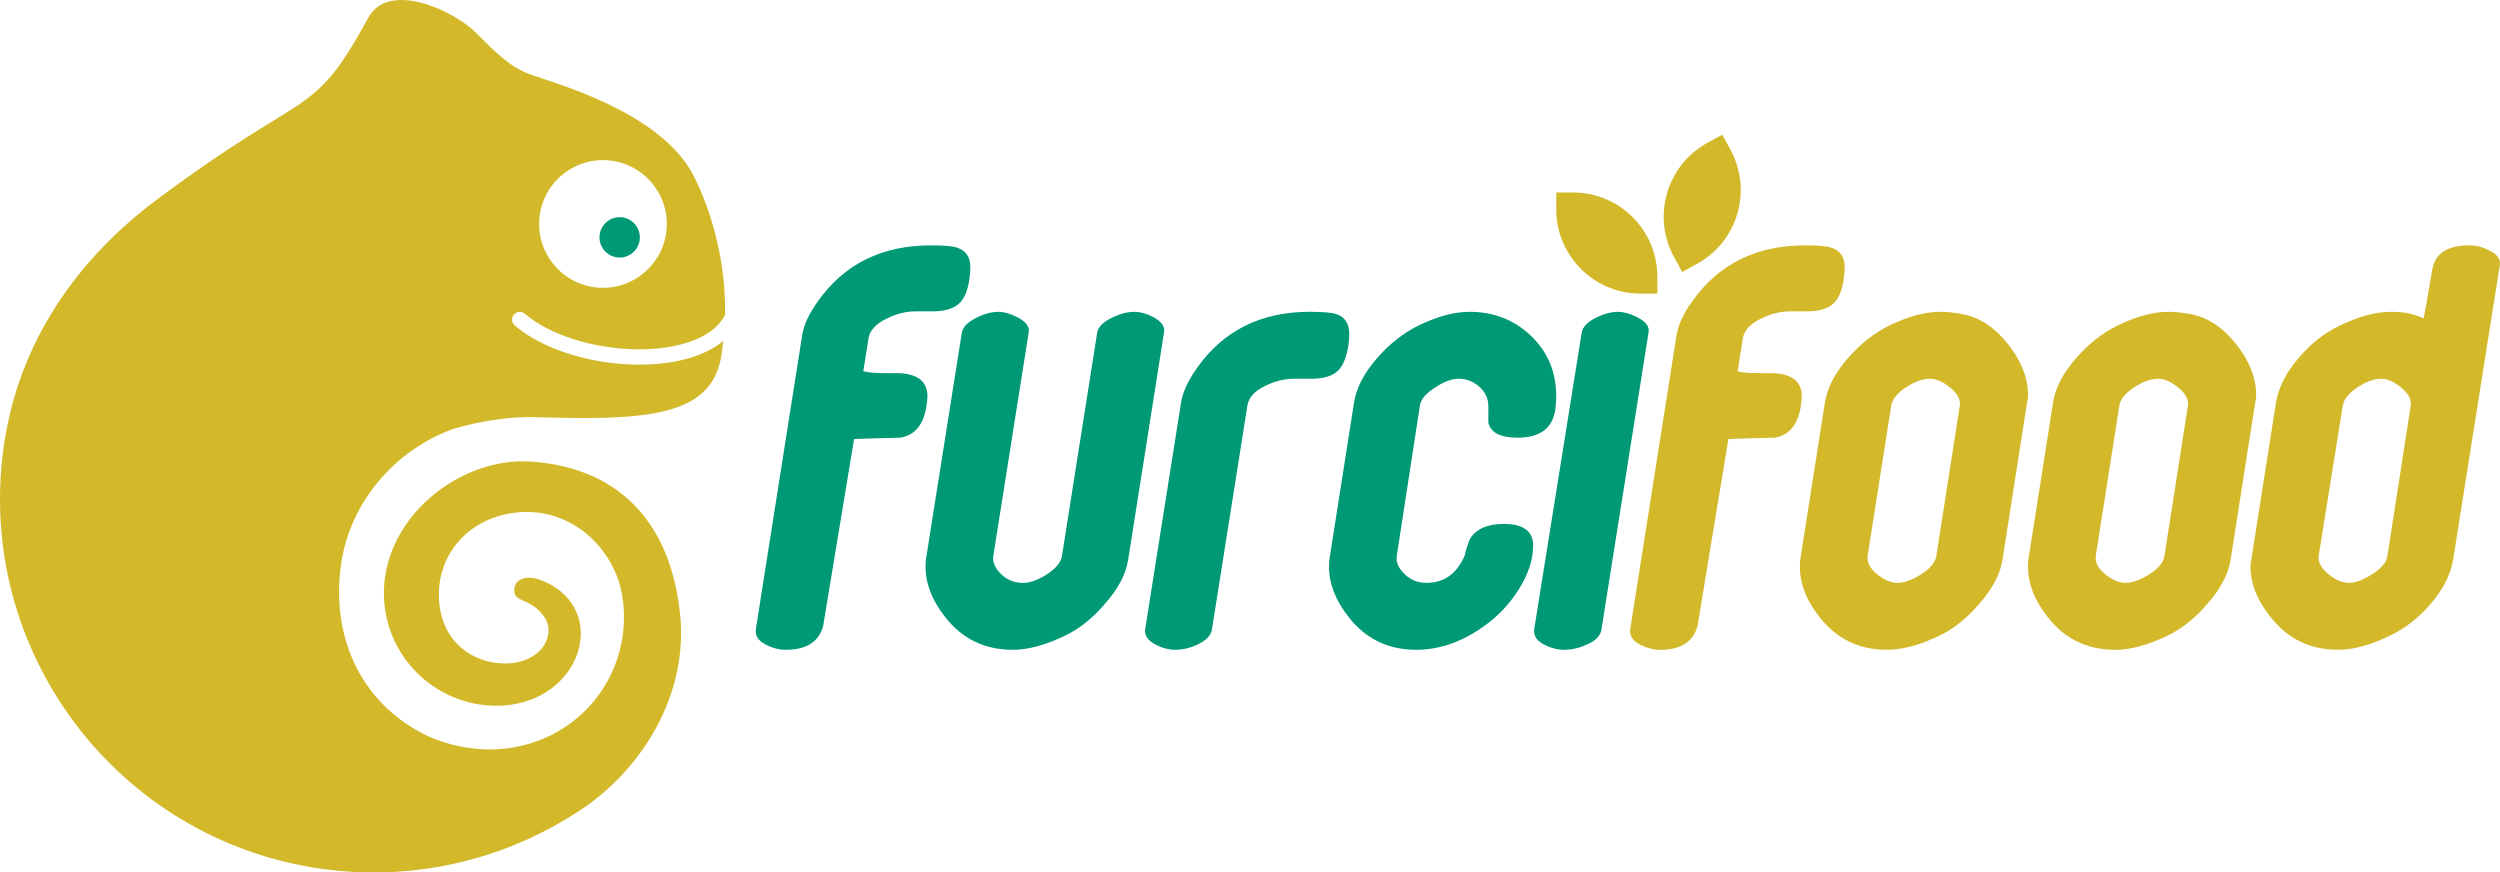
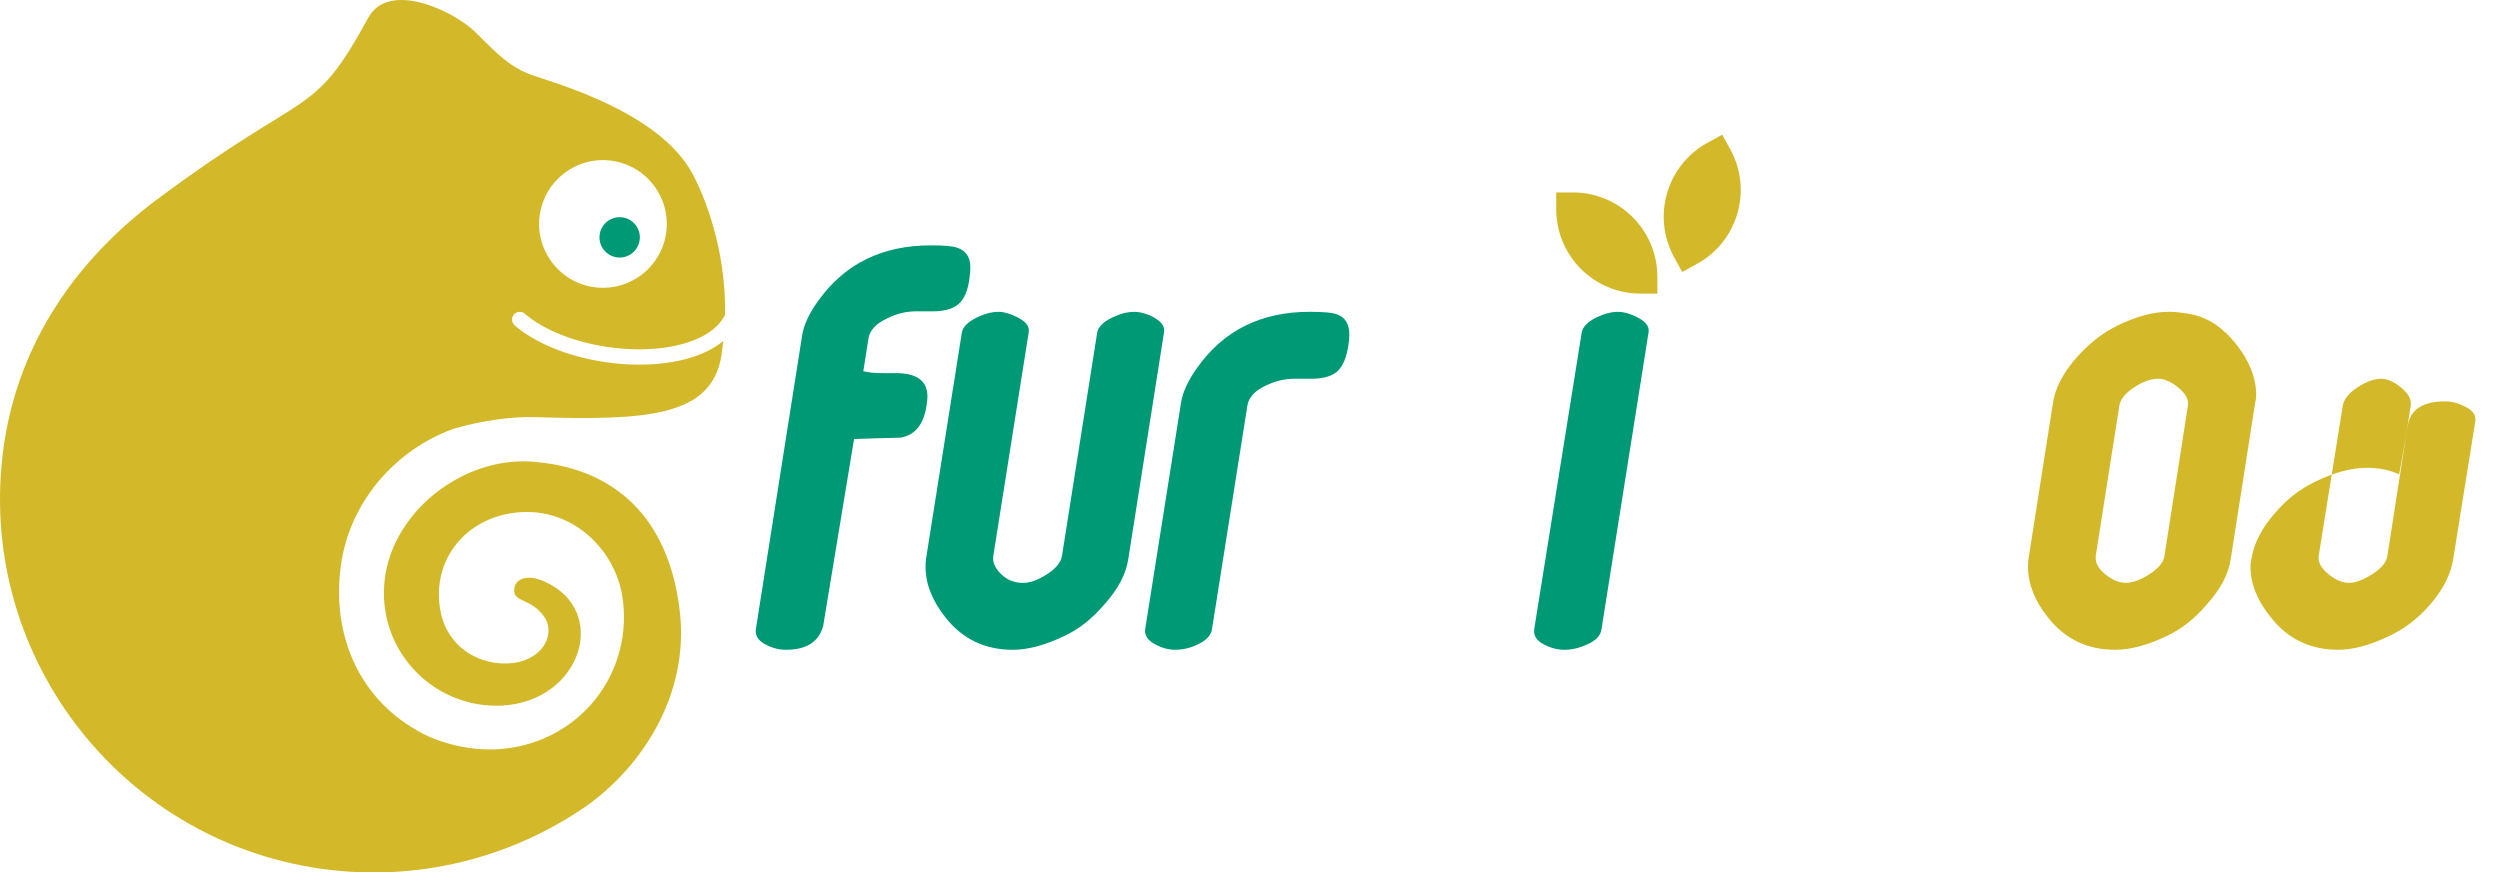
<svg xmlns="http://www.w3.org/2000/svg" version="1.1" id="Livello_1" x="0px" y="0px" viewBox="0 0 2264.59 790.31" style="enable-background:new 0 0 2264.59 790.31;" xml:space="preserve">
  <style type="text/css">
		.st0 {
			fill: #D3B92A;
		}

		.st1 {
			fill: #009975;
		}
	</style>
  <g>
    <path class="st0" d="M635.44,320.49c-15.52,6.48-35.11,9.82-56.24,9.82c-10.22,0-20.81-0.78-31.47-2.37   c-32.96-4.91-62.65-16.99-81.45-33.14c-2.93-2.52-3.27-6.94-0.75-9.87c2.52-2.93,6.94-3.27,9.87-0.75   c35.42,30.41,110.58,41.78,154.66,23.39c13.11-5.47,22.07-12.99,26.77-22.44c0.88-60.43-19.11-108.34-29.59-127.86   c-30.09-56.03-124.96-82.07-145.09-89.18c-20.13-7.11-31.57-19.09-51.34-38.74c-19.77-19.65-78.71-47.35-97.25-13.23   c-51.06,93.36-52.34,61.03-189.91,163.52C71.26,233.14,16.76,308.77,3.34,404.72C-22.7,589.81,106.23,760.97,291.32,787.01   c85.44,12.02,172.25-9.04,242.68-58.89c52.02-38.49,89.05-102.24,82.1-171.33c-7.8-77.41-49.87-132.2-133.82-138.6   c-67.11-5.12-137.58,52.95-134.43,123.53c2.5,56.32,50.19,99.95,106.51,97.45c0.22-0.01,0.43-0.02,0.65-0.03   c71.97-4.06,97.57-86.4,37.83-112.53c-16.5-7.22-26.13-1.55-26.98,6.77c-1.34,13.16,14.57,7.31,27.28,25.55   c9.65,13.88,0.64,37.55-28.08,41.64c-30.51,3.47-60.62-14.3-66.36-48.65c-7.21-42.93,20.61-79.69,63.53-86.9   c53.69-9,94.77,31.71,101.55,75.36c9.04,58.28-25.01,115.06-83.53,133.04c-52.55,16.15-97.05-8.8-97.05-8.8   c-57.47-29.75-83.27-88.86-74.31-152.94c8.13-58.19,50.45-104.81,102.05-123.3c27.15-7.99,54.72-11.1,73.2-10.53   c101.92,3.15,159.76-0.45,169.24-54.97c0.17-1.23,1.13-8.62,1.82-13.99C649.72,313.39,643.12,317.29,635.44,320.49z M488.92,194.86   c4.42-31.63,33.64-53.68,65.27-49.26c31.63,4.42,53.68,33.64,49.26,65.27c-4.42,31.63-33.64,53.68-65.27,49.26   C506.56,255.71,484.5,226.48,488.92,194.86z" />
    <g>
      <g>
        <circle class="st1" cx="561.31" cy="215.01" r="18.28" />
      </g>
    </g>
  </g>
  <g>
    <path class="st1" d="M878.11,252.58c-1.43,10.82-4.7,18.43-9.83,22.84c-5.13,4.42-13.11,6.62-23.93,6.62h-7.27   c-6.55,0-9.12,0-7.69,0c-8.55,0-17.1,2.1-25.64,6.29c-10.26,4.76-15.96,10.91-17.09,18.46l-4.64,29.47   c4.27,1.15,10.11,1.71,17.52,1.71c1.42,0,3.42,0,5.98,0h5.98c19.08,0,28.62,7.06,28.62,21.19c0,1.98-0.29,4.81-0.86,8.48   c-2.57,16.96-10.43,26.57-23.59,28.82c-14.01,0.28-28.02,0.69-42.03,1.23l-28.01,169.53c-3.98,14.24-15.2,21.37-33.66,21.37   c-6.24,0-12.35-1.57-18.32-4.7c-6.82-3.42-9.8-8.11-8.95-14.09l41.85-265.57c1.42-9.67,6.26-20.21,14.52-31.6   c23.91-33.58,57.92-50.38,102.04-50.38c12.24,0,20.21,0.71,23.91,2.13c7.97,2.56,11.96,8.54,11.96,17.93   C878.97,245.18,878.68,248.6,878.11,252.58z" />
    <path class="st1" d="M1022,506.62c-1.99,13.38-9.11,26.9-21.35,40.56c-10.82,12.81-22.78,22.34-35.87,28.61   c-17.65,8.54-33.45,12.81-47.39,12.81c-25.34,0-45.69-9.82-61.06-29.46c-11.96-15.08-17.93-30.31-17.93-45.69   c0-3.13,0.15-5.55,0.43-7.26l32.45-204.94c0.85-5.12,5.4-9.67,13.65-13.66c6.82-3.42,13.37-5.12,19.63-5.12   c4.83,0,10.38,1.57,16.64,4.7c7.97,3.98,11.52,8.53,10.67,13.66l-32.1,202.8c-0.85,5.42,1.43,10.83,6.87,16.24   c5.44,5.42,12.16,8.12,20.18,8.12c6.29,0,13.52-2.63,21.67-7.88c8.16-5.26,12.67-10.88,13.53-16.85l31.85-201.98   c0.85-5.12,5.4-9.68,13.65-13.67c7.11-3.42,13.65-5.12,19.63-5.12c5.68,0,11.51,1.57,17.49,4.7c7.39,3.99,10.67,8.54,9.81,13.66   L1022,506.62z" />
    <path class="st1" d="M1221.39,312.99c-1.71,11.18-5.06,18.99-10.05,23.44c-4.99,4.44-12.9,6.66-23.72,6.66h-7.69   c-6.84,0-9.4,0-7.69,0c-8.55,0-17.1,2.06-25.64,6.18c-9.97,4.67-15.53,10.72-16.67,18.14l-32.11,202.79   c-0.85,5.42-5.25,9.97-13.2,13.68c-6.53,3.13-13.2,4.7-20.01,4.7c-5.96,0-11.92-1.57-17.88-4.7c-7.1-3.7-10.22-8.4-9.37-14.09   l32.45-204.94c1.42-9.39,6.26-19.92,14.52-31.6c23.91-33.87,57.92-50.81,102.04-50.81c12.24,0,20.35,0.72,24.34,2.15   c7.69,2.58,11.53,8.75,11.53,18.49C1222.24,306.26,1221.96,309.56,1221.39,312.99z" />
-     <path class="st1" d="M1348.19,564.26c-21.07,16.22-42.84,24.34-65.33,24.34c-25.34,0-45.69-9.82-61.06-29.46   c-11.96-15.08-17.93-30.31-17.93-45.69c0-3.13,0.15-5.55,0.43-7.26l22.2-141.33c1.99-13.38,9.11-27.04,21.35-40.99   c11.1-12.52,23.2-22.06,36.29-28.61c17.36-8.54,33.02-12.81,46.97-12.81c21.92,0,40.49,7.26,55.72,21.78   c15.22,14.52,22.84,32.74,22.84,54.65c0,4.56-0.29,8.69-0.85,12.38c-2.56,16.8-13.95,25.19-34.16,25.19   c-15.66,0-24.48-4.55-26.47-13.66v-14.94c0-6.83-2.73-12.66-8.18-17.51c-5.46-4.84-11.63-7.26-18.51-7.26   c-6.32,0-13.35,2.56-21.09,7.66c-8.61,5.39-13.35,10.93-14.21,16.6l-20.97,136.26c-0.85,5.42,1.42,10.83,6.84,16.24   c5.42,5.42,12.12,8.12,20.09,8.12c15.96,0,27.49-8.25,34.62-24.76c0.57-3.42,2.14-8.39,4.7-14.94   c5.42-9.11,15.67-13.66,30.77-13.66c17.67,0,26.51,6.55,26.51,19.64c0,12.53-4.27,25.62-12.81,39.28   C1368.54,545.48,1359.3,555.72,1348.19,564.26z" />
    <path class="st1" d="M1450.65,570.24c-0.86,5.69-5.29,10.25-13.29,13.66c-6.86,3.13-13.58,4.7-20.15,4.7   c-6.29,0-12.43-1.58-18.43-4.71c-6.86-3.42-9.86-8.13-9.01-14.12l43-268.51c0.85-5.12,5.26-9.68,13.23-13.67   c7.11-3.42,13.65-5.12,19.63-5.12c5.12,0,10.81,1.57,17.07,4.7c7.97,3.99,11.52,8.54,10.67,13.66L1450.65,570.24z" />
-     <path class="st0" d="M1670.12,252.58c-1.43,10.82-4.7,18.43-9.83,22.84c-5.13,4.42-13.11,6.62-23.93,6.62h-7.26   c-6.55,0-9.12,0-7.69,0c-8.55,0-17.1,2.1-25.64,6.29c-10.26,4.76-15.96,10.91-17.09,18.46l-4.64,29.47   c4.27,1.15,10.11,1.71,17.52,1.71c1.42,0,3.42,0,5.98,0h5.98c19.08,0,28.62,7.06,28.62,21.19c0,1.98-0.29,4.81-0.86,8.48   c-2.58,16.96-10.43,26.57-23.59,28.82c-14.01,0.28-28.02,0.69-42.03,1.23l-28.01,169.53c-3.98,14.24-15.2,21.37-33.66,21.37   c-6.24,0-12.36-1.57-18.32-4.7c-6.82-3.42-9.8-8.11-8.95-14.09l41.85-265.57c1.42-9.67,6.26-20.21,14.52-31.6   c23.91-33.58,57.92-50.38,102.04-50.38c12.24,0,20.21,0.71,23.91,2.13c7.97,2.56,11.96,8.54,11.96,17.93   C1670.97,245.18,1670.69,248.6,1670.12,252.58z" />
-     <path class="st0" d="M1814,506.62c-2,13.38-9.11,26.9-21.35,40.56c-10.82,12.81-22.78,22.34-35.87,28.61   c-17.65,8.54-33.45,12.81-47.39,12.81c-25.34,0-45.69-9.82-61.06-29.46c-11.96-15.08-17.93-30.31-17.93-45.69   c0-3.13,0.15-5.55,0.43-7.26l22.2-141.33c1.99-13.38,9.11-27.04,21.35-40.99c11.1-12.52,23.2-22.06,36.29-28.61   c17.36-8.54,33.02-12.81,46.97-12.81c5.98,0,12.66,0.71,20.07,2.13c15.37,2.85,29.1,11.89,41.2,27.11   c12.09,15.23,18.15,30.67,18.15,46.33c0,2.28-0.29,4.42-0.85,6.4L1814,506.62z M1753.98,503.66l21.27-136.22   c0.85-5.41-2.01-10.82-8.58-16.23c-6.57-5.41-12.72-8.12-18.43-8.12c-6.58,0-13.86,2.64-21.86,7.89   c-8.01,5.26-12.44,10.87-13.29,16.84l-21.27,135.36c-0.85,5.98,1.93,11.61,8.36,16.88c6.43,5.27,12.64,7.9,18.65,7.9   c6.28,0,13.5-2.63,21.65-7.88C1748.61,514.83,1753.11,509.35,1753.98,503.66z" />
    <path class="st0" d="M2020.65,506.62c-2,13.38-9.11,26.9-21.35,40.56c-10.82,12.81-22.78,22.34-35.87,28.61   c-17.65,8.54-33.45,12.81-47.39,12.81c-25.34,0-45.69-9.82-61.06-29.46c-11.96-15.08-17.93-30.31-17.93-45.69   c0-3.13,0.15-5.55,0.43-7.26l22.2-141.33c1.99-13.38,9.11-27.04,21.35-40.99c11.1-12.52,23.2-22.06,36.29-28.61   c17.36-8.54,33.02-12.81,46.97-12.81c5.98,0,12.66,0.71,20.07,2.13c15.37,2.85,29.1,11.89,41.2,27.11   c12.09,15.23,18.15,30.67,18.15,46.33c0,2.28-0.29,4.42-0.85,6.4L2020.65,506.62z M1960.63,503.66l21.27-136.22   c0.85-5.41-2.01-10.82-8.58-16.23c-6.57-5.41-12.72-8.12-18.43-8.12c-6.58,0-13.86,2.64-21.86,7.89   c-8.01,5.26-12.44,10.87-13.29,16.84l-21.27,135.36c-0.85,5.98,1.93,11.61,8.36,16.88c6.43,5.27,12.64,7.9,18.65,7.9   c6.28,0,13.5-2.63,21.65-7.88C1955.26,514.83,1959.76,509.35,1960.63,503.66z" />
-     <path class="st0" d="M2222.19,506.62c-2.28,13.95-9.25,27.61-20.92,40.99c-10.53,12.24-22.63,21.63-36.29,28.18   c-17.65,8.54-33.31,12.81-46.97,12.81c-25.34,0-45.69-9.82-61.06-29.46c-12.24-15.08-18.36-30.31-18.36-45.69   c0-2.56,0.29-4.98,0.85-7.26l22.2-141.33c2.28-13.94,9.25-27.61,20.92-40.99c10.53-12.52,22.63-22.06,36.29-28.61   c17.36-8.54,33.16-12.81,47.39-12.81c11.38,0,21.06,2,29.03,5.98c0.28,0,2.99-14.94,8.11-44.83c2.56-14.23,13.8-21.35,33.73-21.35   c5.98,0,11.96,1.57,17.93,4.7c7.11,3.42,10.25,7.83,9.39,13.24L2222.19,506.62z M2162.57,503.66l21.17-136.23   c0.85-5.4-1.98-10.81-8.5-16.22c-6.52-5.4-12.62-8.11-18.28-8.11c-6.52,0-13.75,2.64-21.68,7.91   c-7.94,5.28-12.33,10.91-13.18,16.89l-21.7,135.36c-0.85,5.68,1.98,11.22,8.51,16.62c6.52,5.4,12.78,8.09,18.74,8.09   c5.96,0,13.06-2.63,21.29-7.88S2161.72,509.35,2162.57,503.66z" />
+     <path class="st0" d="M2222.19,506.62c-2.28,13.95-9.25,27.61-20.92,40.99c-10.53,12.24-22.63,21.63-36.29,28.18   c-17.65,8.54-33.31,12.81-46.97,12.81c-25.34,0-45.69-9.82-61.06-29.46c-12.24-15.08-18.36-30.31-18.36-45.69   c0-2.56,0.29-4.98,0.85-7.26c2.28-13.94,9.25-27.61,20.92-40.99c10.53-12.52,22.63-22.06,36.29-28.61   c17.36-8.54,33.16-12.81,47.39-12.81c11.38,0,21.06,2,29.03,5.98c0.28,0,2.99-14.94,8.11-44.83c2.56-14.23,13.8-21.35,33.73-21.35   c5.98,0,11.96,1.57,17.93,4.7c7.11,3.42,10.25,7.83,9.39,13.24L2222.19,506.62z M2162.57,503.66l21.17-136.23   c0.85-5.4-1.98-10.81-8.5-16.22c-6.52-5.4-12.62-8.11-18.28-8.11c-6.52,0-13.75,2.64-21.68,7.91   c-7.94,5.28-12.33,10.91-13.18,16.89l-21.7,135.36c-0.85,5.68,1.98,11.22,8.51,16.62c6.52,5.4,12.78,8.09,18.74,8.09   c5.96,0,13.06-2.63,21.29-7.88S2161.72,509.35,2162.57,503.66z" />
  </g>
  <g>
    <path class="st0" d="M1501.29,250.69v15.26h-15.26c-42.17,0-76.35-34.18-76.35-76.35v-15.26h15.26   C1467.11,174.34,1501.29,208.52,1501.29,250.69z" />
  </g>
  <g>
    <path class="st0" d="M1537.2,239.04l-13.38,7.34l-7.34-13.38c-20.29-36.97-6.76-83.38,30.2-103.67l13.38-7.34l7.34,13.38   C1587.69,172.34,1574.17,218.75,1537.2,239.04z" />
  </g>
</svg>